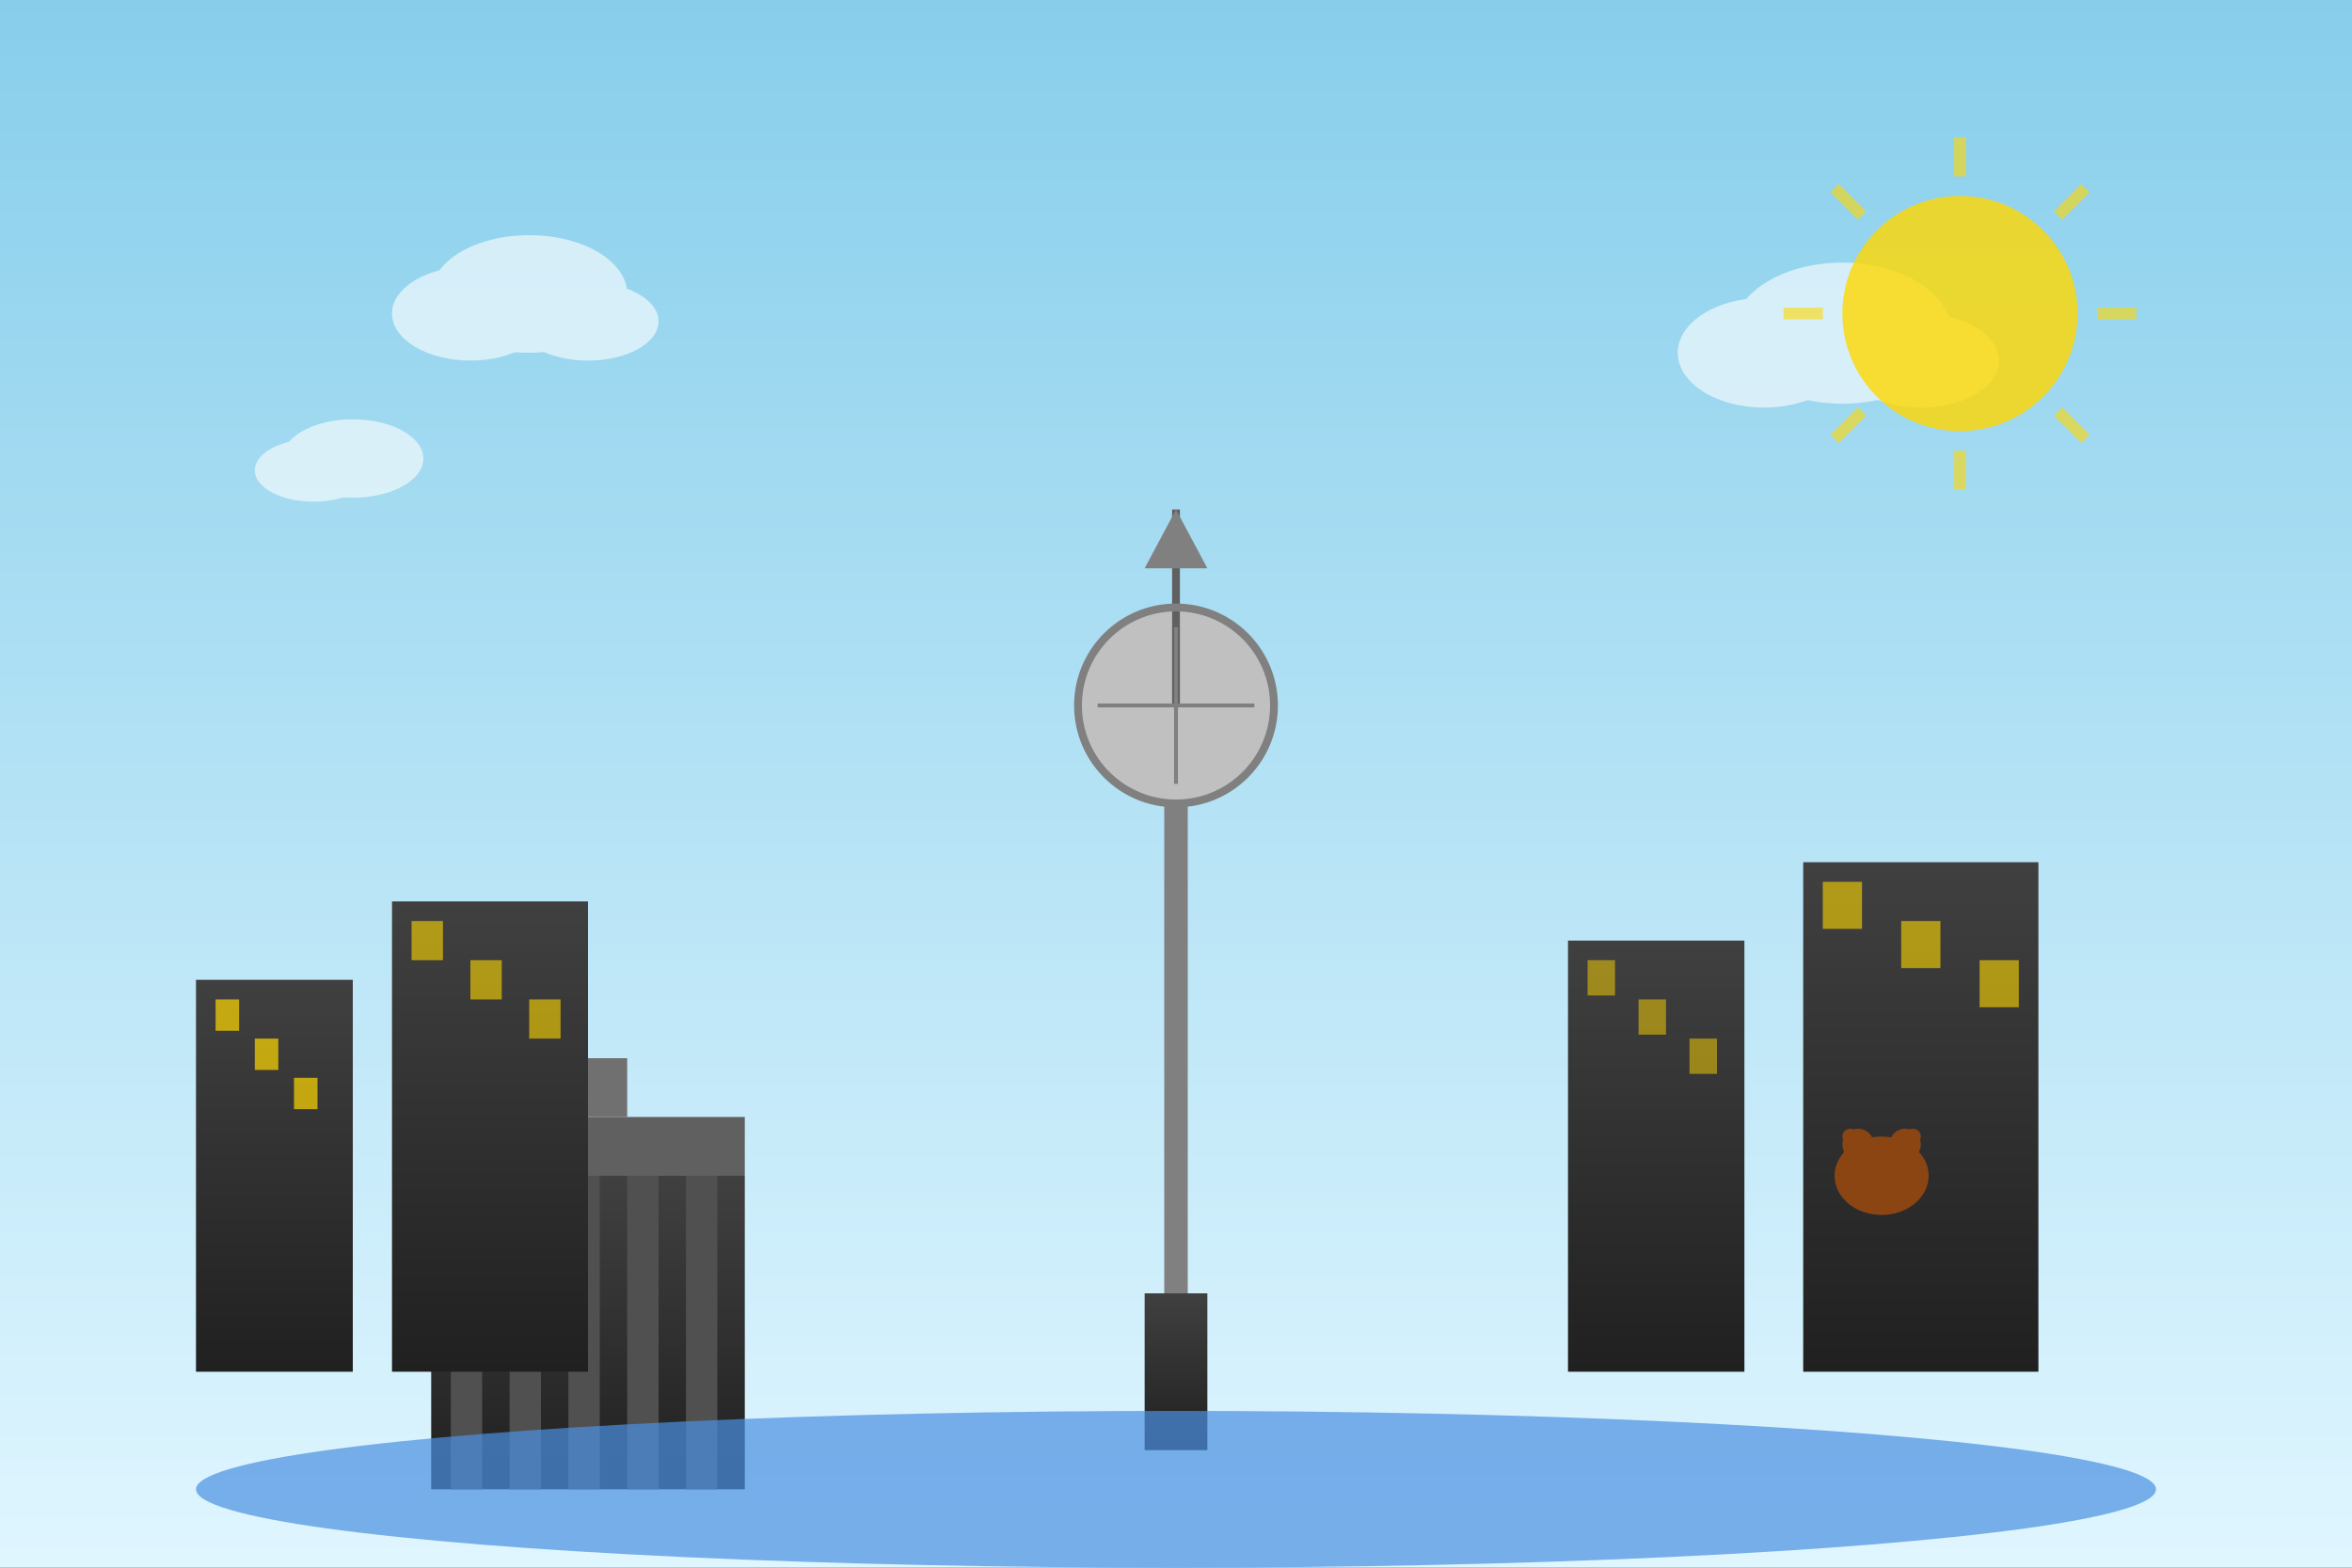
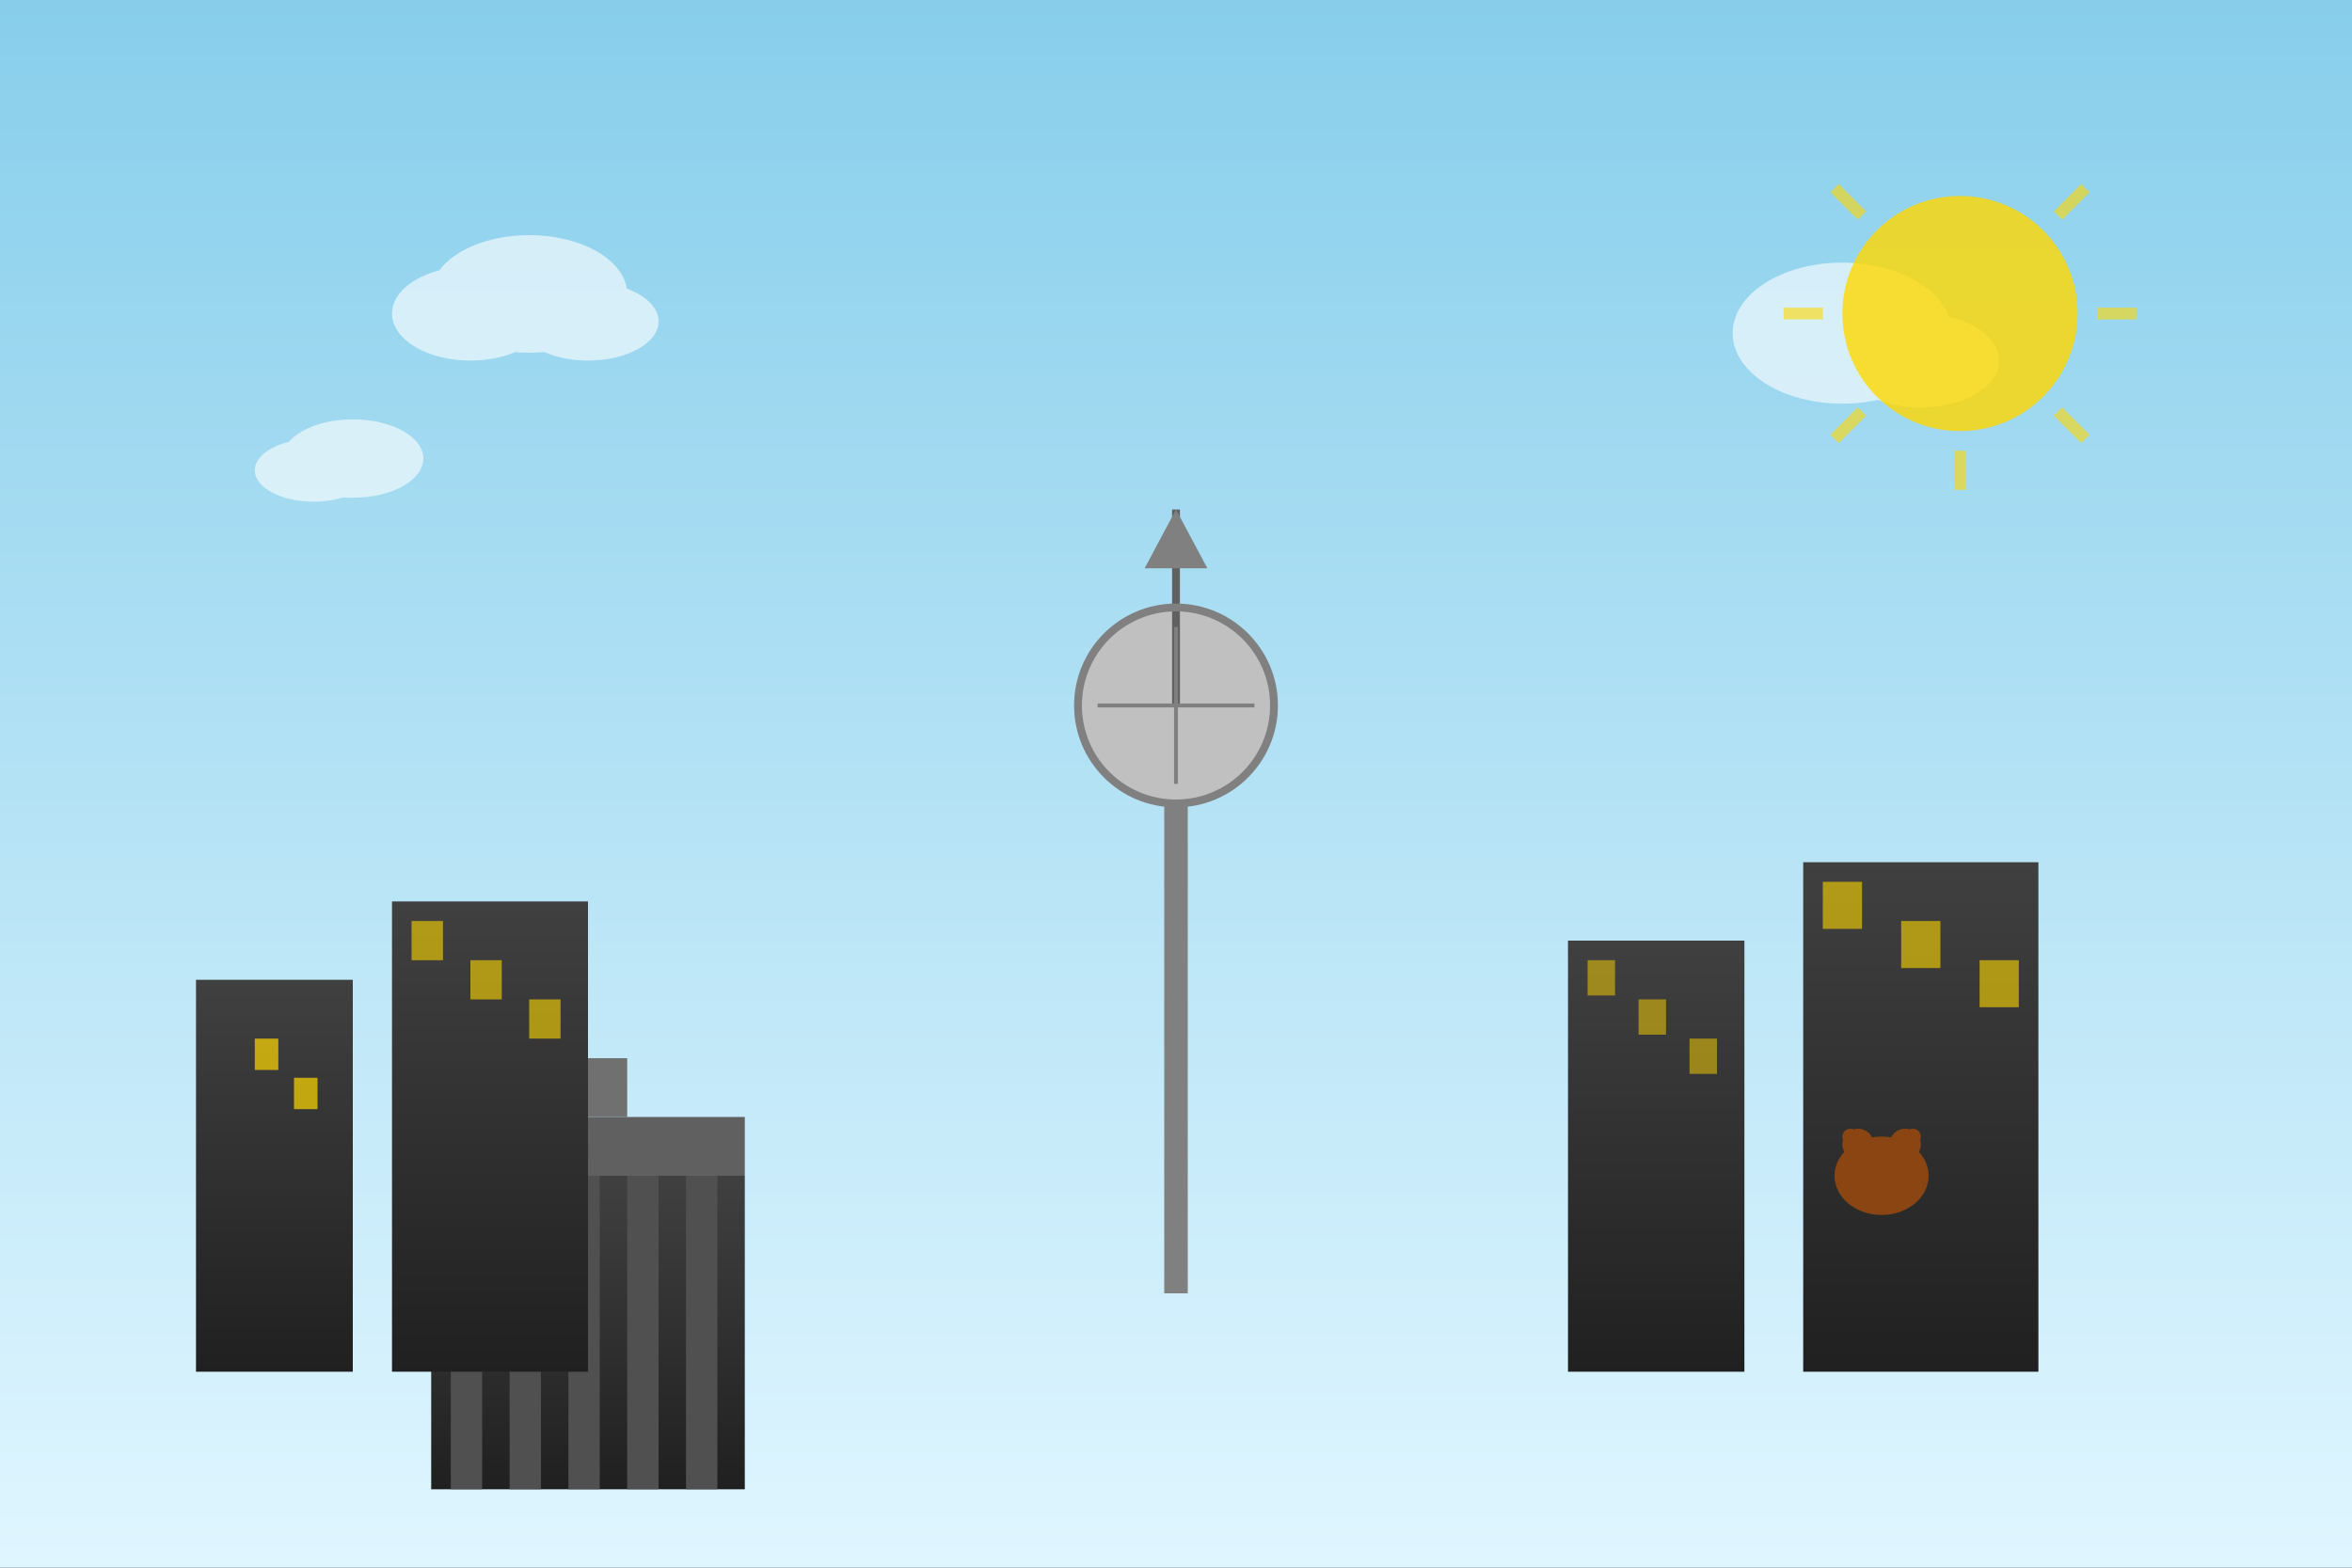
<svg xmlns="http://www.w3.org/2000/svg" width="600" height="400" viewBox="0 0 600 400" fill="none">
  <rect x="0" y="0" width="600" height="400" fill="#333333" stroke="none" />
  <defs>
    <linearGradient id="skyGradient" x1="0%" y1="0%" x2="0%" y2="100%">
      <stop offset="0%" style="stop-color:#87CEEB;stop-opacity:1" />
      <stop offset="100%" style="stop-color:#E0F6FF;stop-opacity:1" />
    </linearGradient>
    <linearGradient id="buildingGradient" x1="0%" y1="0%" x2="0%" y2="100%">
      <stop offset="0%" style="stop-color:#404040;stop-opacity:1" />
      <stop offset="100%" style="stop-color:#202020;stop-opacity:1" />
    </linearGradient>
  </defs>
  <rect width="600" height="400" fill="url(#skyGradient)" />
  <g transform="translate(300, 50)">
-     <rect x="-8" y="280" width="16" height="40" fill="url(#buildingGradient)" />
    <rect x="-3" y="150" width="6" height="130" fill="#808080" />
    <circle cx="0" cy="130" r="25" fill="#C0C0C0" />
    <rect x="-1" y="80" width="2" height="50" fill="#606060" />
    <polygon points="0,80 -8,95 8,95" fill="#808080" />
    <circle cx="0" cy="130" r="25" fill="none" stroke="#808080" stroke-width="2" />
    <line x1="-20" y1="130" x2="20" y2="130" stroke="#808080" stroke-width="1" />
    <line x1="0" y1="110" x2="0" y2="150" stroke="#808080" stroke-width="1" />
  </g>
  <g transform="translate(150, 200)">
    <rect x="-40" y="100" width="80" height="80" fill="url(#buildingGradient)" />
    <rect x="-35" y="100" width="8" height="80" fill="#505050" />
    <rect x="-20" y="100" width="8" height="80" fill="#505050" />
    <rect x="-5" y="100" width="8" height="80" fill="#505050" />
    <rect x="10" y="100" width="8" height="80" fill="#505050" />
    <rect x="25" y="100" width="8" height="80" fill="#505050" />
    <rect x="-40" y="85" width="80" height="15" fill="#606060" />
    <rect x="-10" y="70" width="20" height="15" fill="#707070" />
  </g>
  <rect x="50" y="250" width="40" height="100" fill="url(#buildingGradient)" />
-   <rect x="55" y="255" width="6" height="8" fill="#FFD700" opacity="0.7" />
  <rect x="65" y="265" width="6" height="8" fill="#FFD700" opacity="0.7" />
  <rect x="75" y="275" width="6" height="8" fill="#FFD700" opacity="0.7" />
  <rect x="100" y="230" width="50" height="120" fill="url(#buildingGradient)" />
  <rect x="105" y="235" width="8" height="10" fill="#FFD700" opacity="0.6" />
  <rect x="120" y="245" width="8" height="10" fill="#FFD700" opacity="0.6" />
  <rect x="135" y="255" width="8" height="10" fill="#FFD700" opacity="0.6" />
  <rect x="400" y="240" width="45" height="110" fill="url(#buildingGradient)" />
  <rect x="405" y="245" width="7" height="9" fill="#FFD700" opacity="0.5" />
  <rect x="418" y="255" width="7" height="9" fill="#FFD700" opacity="0.5" />
  <rect x="431" y="265" width="7" height="9" fill="#FFD700" opacity="0.5" />
  <rect x="460" y="220" width="60" height="130" fill="url(#buildingGradient)" />
  <rect x="465" y="225" width="10" height="12" fill="#FFD700" opacity="0.6" />
  <rect x="485" y="235" width="10" height="12" fill="#FFD700" opacity="0.6" />
  <rect x="505" y="245" width="10" height="12" fill="#FFD700" opacity="0.6" />
-   <ellipse cx="300" cy="380" rx="250" ry="20" fill="#4A90E2" opacity="0.7" />
  <g opacity="0.6">
    <ellipse cx="120" cy="80" rx="20" ry="12" fill="white" />
    <ellipse cx="135" cy="75" rx="25" ry="15" fill="white" />
    <ellipse cx="150" cy="82" rx="18" ry="10" fill="white" />
-     <ellipse cx="450" cy="90" rx="22" ry="14" fill="white" />
    <ellipse cx="470" cy="85" rx="28" ry="18" fill="white" />
    <ellipse cx="490" cy="92" rx="20" ry="12" fill="white" />
    <ellipse cx="80" cy="120" rx="15" ry="8" fill="white" />
    <ellipse cx="90" cy="117" rx="18" ry="10" fill="white" />
  </g>
  <g transform="translate(480, 300)">
    <ellipse cx="0" cy="0" rx="12" ry="10" fill="#8B4513" />
    <circle cx="-6" cy="-8" r="4" fill="#8B4513" />
    <circle cx="6" cy="-8" r="4" fill="#8B4513" />
    <circle cx="-8" cy="-10" r="2" fill="#8B4513" />
    <circle cx="8" cy="-10" r="2" fill="#8B4513" />
  </g>
  <circle cx="500" cy="80" r="30" fill="#FFD700" opacity="0.8" />
  <g transform="translate(500, 80)" opacity="0.6">
    <line x1="-45" y1="0" x2="-35" y2="0" stroke="#FFD700" stroke-width="3" />
    <line x1="35" y1="0" x2="45" y2="0" stroke="#FFD700" stroke-width="3" />
-     <line x1="0" y1="-45" x2="0" y2="-35" stroke="#FFD700" stroke-width="3" />
    <line x1="0" y1="35" x2="0" y2="45" stroke="#FFD700" stroke-width="3" />
    <line x1="-32" y1="-32" x2="-25" y2="-25" stroke="#FFD700" stroke-width="3" />
    <line x1="25" y1="25" x2="32" y2="32" stroke="#FFD700" stroke-width="3" />
    <line x1="32" y1="-32" x2="25" y2="-25" stroke="#FFD700" stroke-width="3" />
    <line x1="-25" y1="25" x2="-32" y2="32" stroke="#FFD700" stroke-width="3" />
  </g>
</svg>